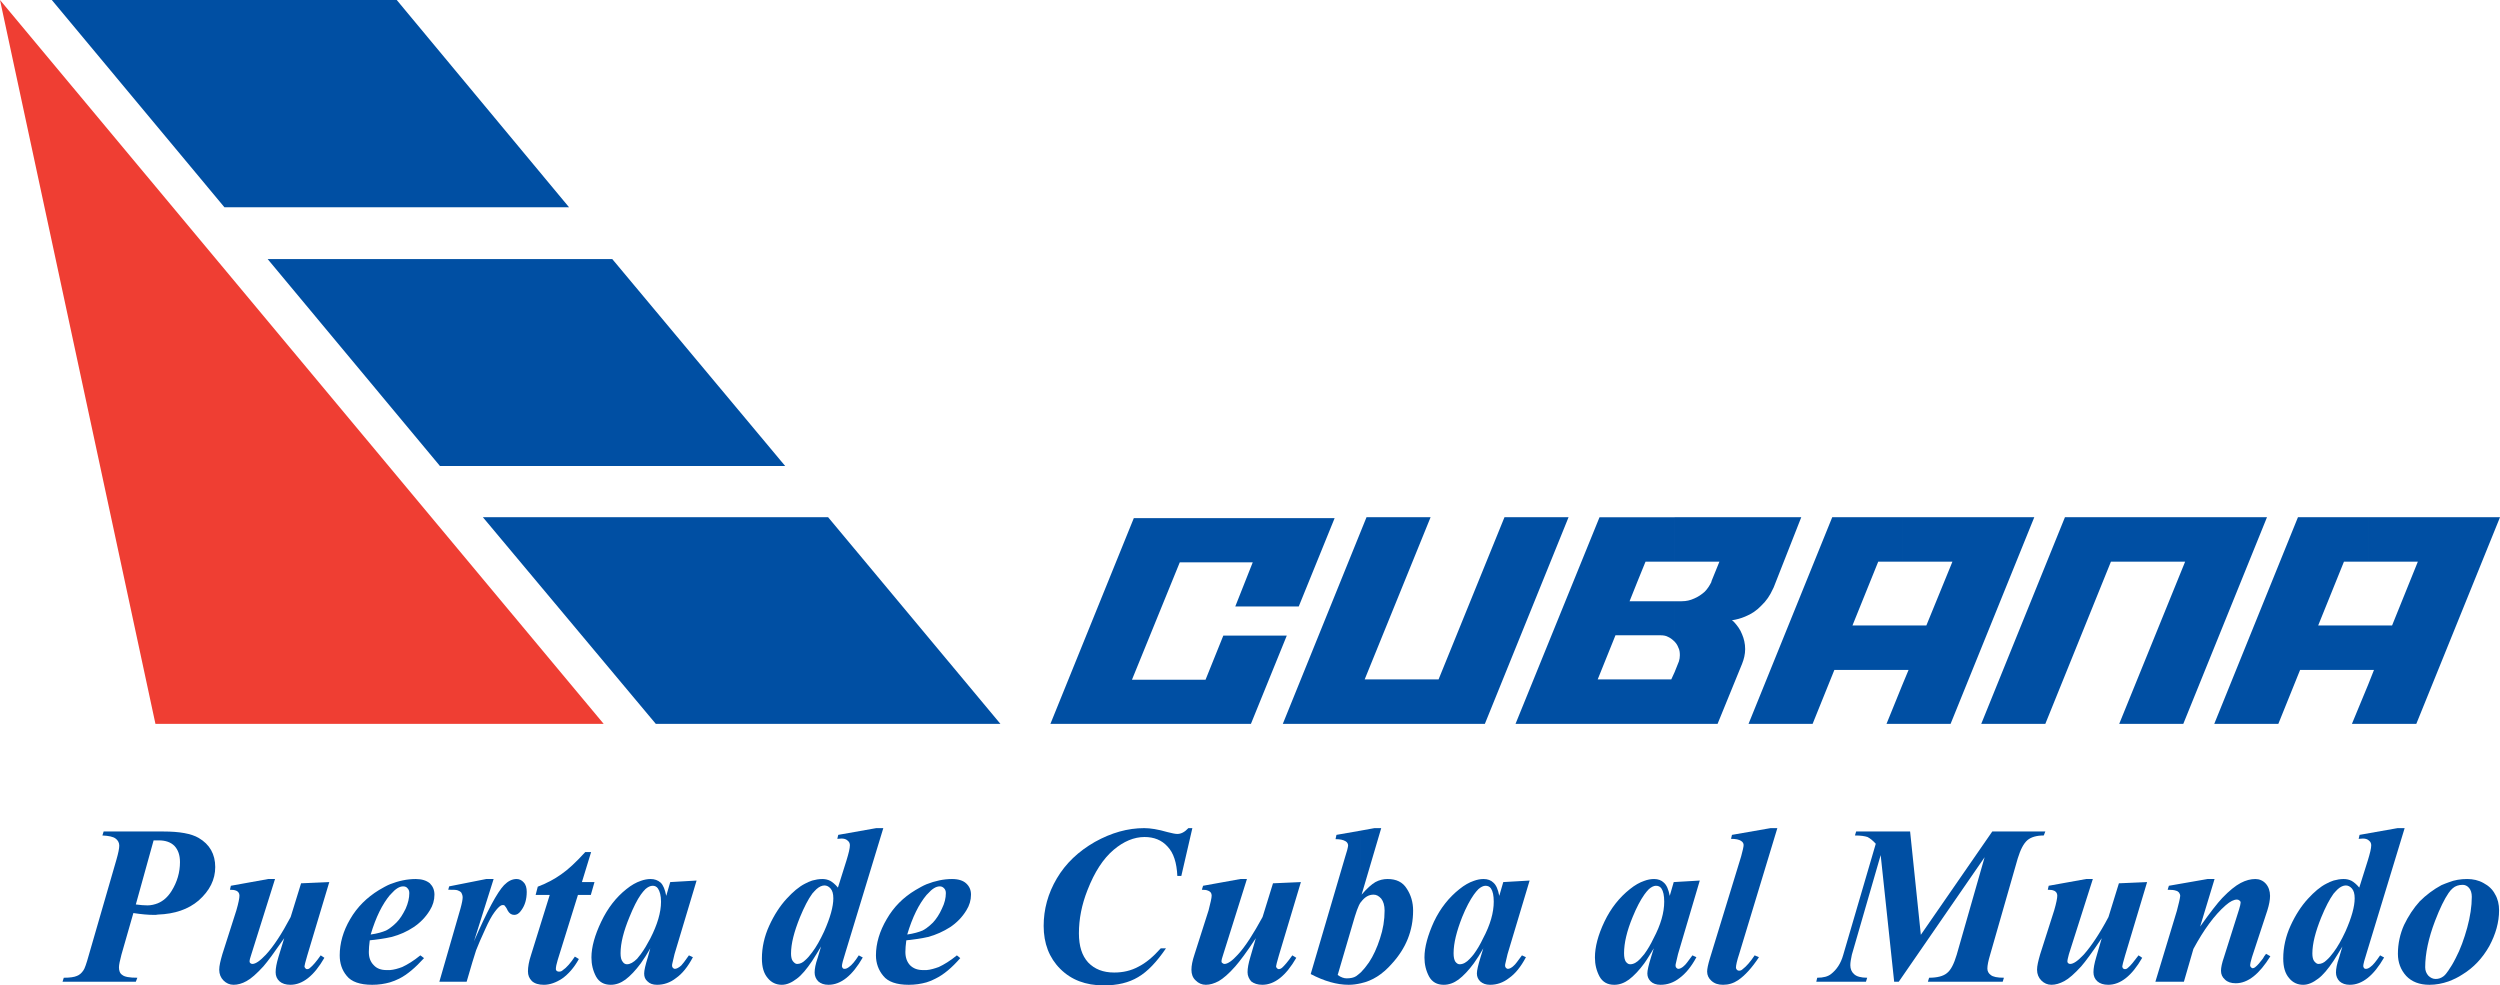
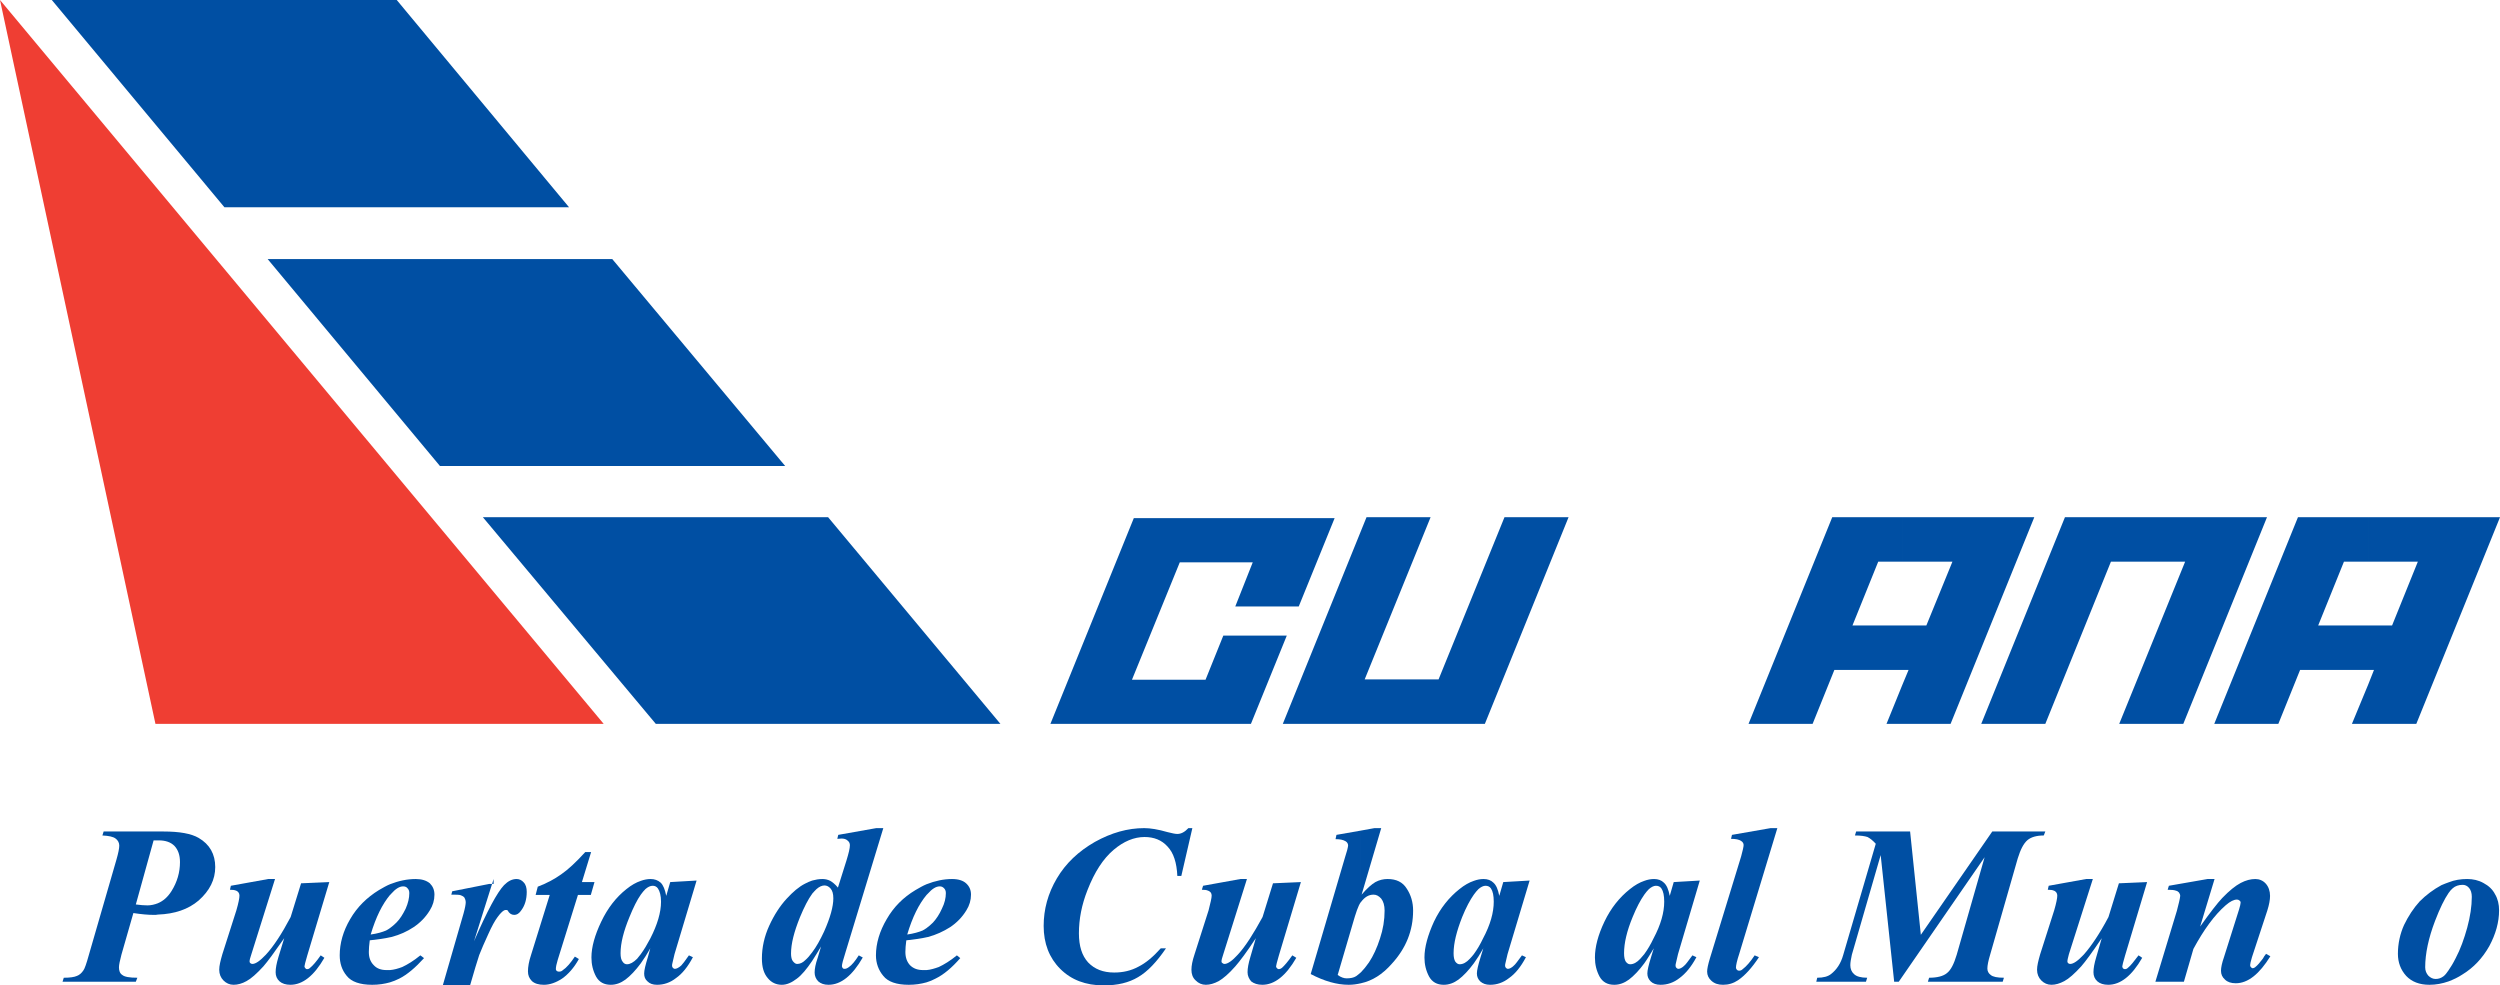
<svg xmlns="http://www.w3.org/2000/svg" version="1.1" id="graficos" x="0px" y="0px" width="587.088px" height="231.408px" viewBox="0 0 587.088 231.408" style="enable-background:new 0 0 587.088 231.408;" xml:space="preserve">
  <path style="fill-rule:evenodd;clip-rule:evenodd;fill:#004FA3;" d="M556.128,157.32h1.368l-1.368,3.456v9.216h11.304l19.656-48.528  h-30.96v10.44h11.664l-6.048,14.976h-5.616V157.32z M539.64,121.464l-19.656,48.528h15.048l5.112-12.672h15.984v-10.44h-11.736  l6.048-14.976h5.688v-10.44H539.64L539.64,121.464z M556.128,160.776v9.216h-3.816L556.128,160.776z" />
  <path style="fill-rule:evenodd;clip-rule:evenodd;fill:#004FA3;" d="M37.08,195.264h1.296c3.816,0,6.552,0.504,8.28,1.512  c2.592,1.512,3.888,3.816,3.888,6.84c0,2.952-1.296,5.544-3.888,7.848c-2.448,2.088-5.616,3.168-9.576,3.312v-2.664  c1.224-0.504,2.304-1.44,3.168-2.808c1.368-2.16,2.016-4.464,2.016-6.84c0-1.656-0.432-2.88-1.296-3.816  c-0.864-0.864-2.088-1.296-3.672-1.296c-0.072,0-0.144,0-0.216,0V195.264z M31.32,214.416l-2.808,9.792  c-0.36,1.368-0.576,2.376-0.576,2.952c0,0.792,0.216,1.44,0.792,1.8c0.504,0.432,1.656,0.648,3.528,0.648l-0.36,0.936H14.688  l0.288-0.936c1.44,0,2.448-0.144,3.096-0.432c0.576-0.216,1.08-0.648,1.512-1.296c0.288-0.36,0.72-1.584,1.296-3.672l6.48-22.392  c0.432-1.512,0.648-2.592,0.648-3.24s-0.288-1.224-0.864-1.656c-0.576-0.432-1.584-0.648-3.096-0.72l0.288-0.936H37.08v2.088  c-0.288,0-0.576,0-1.008,0L31.896,212.4c1.08,0.144,2.016,0.216,2.736,0.216c0.864,0,1.728-0.216,2.448-0.504v2.664  c-0.288,0.072-0.648,0.072-0.936,0.072C34.776,214.848,33.192,214.704,31.32,214.416z" />
  <path style="fill-rule:evenodd;clip-rule:evenodd;fill:#004FA3;" d="M64.584,206.424l-5.544,17.64  c-0.288,0.864-0.432,1.368-0.432,1.728c0,0.144,0.072,0.288,0.144,0.36c0.144,0.144,0.36,0.216,0.504,0.216  c0.792,0,1.8-0.72,3.168-2.16c1.872-2.016,3.816-5.04,5.832-8.856l2.448-7.92l6.624-0.288l-5.184,17.28  c-0.432,1.512-0.648,2.304-0.648,2.52c0,0.144,0.072,0.288,0.216,0.432c0.072,0.144,0.216,0.216,0.36,0.216  c0.288,0,0.504-0.072,0.72-0.288c0.648-0.504,1.512-1.512,2.52-2.952l0.864,0.576c-2.448,4.248-5.112,6.336-7.992,6.336  c-1.08,0-1.944-0.288-2.52-0.792c-0.648-0.576-0.936-1.296-0.936-2.16c0-0.936,0.216-2.088,0.648-3.528l1.368-4.464  c-2.304,3.312-3.888,5.472-4.896,6.624c-1.584,1.728-2.88,2.88-3.96,3.456c-1.008,0.576-2.088,0.864-3.024,0.864  s-1.728-0.36-2.376-1.008c-0.648-0.648-1.008-1.512-1.008-2.52c0-0.936,0.288-2.088,0.72-3.6l3.312-10.368  c0.504-1.728,0.72-2.88,0.72-3.456c0-0.288-0.072-0.504-0.216-0.72c-0.144-0.144-0.288-0.36-0.576-0.432  c-0.288-0.144-0.792-0.216-1.44-0.216l0.216-0.936L63,206.424H64.584z" />
  <path style="fill-rule:evenodd;clip-rule:evenodd;fill:#004FA3;" d="M91.584,227.808c0.936-0.072,1.944-0.36,2.88-0.72  c1.224-0.576,2.664-1.44,4.248-2.736L99.576,225c-2.016,2.232-3.96,3.888-5.832,4.824c-0.72,0.36-1.44,0.648-2.16,0.864V227.808  L91.584,227.808z M91.584,207.648c2.016-0.792,4.032-1.224,6.048-1.224c1.44,0,2.52,0.36,3.312,1.008  c0.72,0.72,1.08,1.584,1.08,2.664c0,1.296-0.36,2.52-1.08,3.672c-1.008,1.656-2.304,2.952-3.816,3.96  c-1.512,1.008-3.24,1.8-5.184,2.304c-0.072,0-0.216,0.072-0.36,0.072v-2.16c0.504-0.36,1.008-0.792,1.512-1.296  c0.864-0.864,1.512-1.944,2.16-3.24c0.576-1.296,0.864-2.52,0.864-3.672c0-0.504-0.144-0.864-0.432-1.152  c-0.216-0.288-0.576-0.432-1.008-0.432c-0.864,0-1.8,0.576-2.808,1.728c-0.072,0.144-0.216,0.216-0.288,0.288V207.648z   M86.832,220.824c-0.144,1.08-0.216,2.016-0.216,2.736c0,1.296,0.36,2.304,1.152,3.096c0.72,0.792,1.728,1.152,3.024,1.152  c0.288,0,0.504,0,0.792,0v2.88c-1.296,0.36-2.664,0.576-4.176,0.576c-2.88,0-4.896-0.72-5.976-2.088  c-1.152-1.368-1.656-3.024-1.656-4.824c0-2.808,0.792-5.688,2.448-8.496c1.656-2.88,3.96-5.112,6.768-6.84  c0.864-0.504,1.728-1.008,2.592-1.368v2.52c-1.8,2.16-3.312,5.184-4.536,9.288c1.584-0.216,2.736-0.576,3.6-0.936  c0.288-0.144,0.648-0.36,0.936-0.576v2.16C90.36,220.392,88.776,220.608,86.832,220.824z" />
-   <path style="fill-rule:evenodd;clip-rule:evenodd;fill:#004FA3;" d="M115.92,206.424l-4.608,14.616  c3.096-7.128,5.472-11.52,7.056-13.176c0.936-0.936,1.872-1.44,2.952-1.44c0.648,0,1.224,0.288,1.656,0.792  c0.504,0.504,0.72,1.296,0.72,2.232c0,1.728-0.432,3.168-1.224,4.248c-0.504,0.792-1.08,1.152-1.728,1.152  c-0.648,0-1.152-0.36-1.512-1.008c-0.288-0.648-0.576-1.008-0.72-1.152c-0.072-0.144-0.216-0.144-0.432-0.144  c-0.144,0-0.288,0-0.504,0.144c-0.36,0.216-0.864,0.72-1.44,1.512c-0.648,0.864-1.368,2.16-2.232,4.104  c-0.864,1.872-1.584,3.528-2.088,4.824c-0.432,1.368-1.224,3.816-2.232,7.416h-6.408l4.968-17.208  c0.36-1.296,0.504-2.16,0.504-2.592s-0.144-0.792-0.288-1.08c-0.216-0.288-0.504-0.432-0.864-0.576  c-0.36-0.144-1.152-0.144-2.232-0.144l0.216-0.792l8.712-1.728H115.92z" />
+   <path style="fill-rule:evenodd;clip-rule:evenodd;fill:#004FA3;" d="M115.92,206.424l-4.608,14.616  c3.096-7.128,5.472-11.52,7.056-13.176c0.936-0.936,1.872-1.44,2.952-1.44c0.648,0,1.224,0.288,1.656,0.792  c0.504,0.504,0.72,1.296,0.72,2.232c0,1.728-0.432,3.168-1.224,4.248c-0.504,0.792-1.08,1.152-1.728,1.152  c-0.648,0-1.152-0.36-1.512-1.008c-0.072-0.144-0.216-0.144-0.432-0.144  c-0.144,0-0.288,0-0.504,0.144c-0.36,0.216-0.864,0.72-1.44,1.512c-0.648,0.864-1.368,2.16-2.232,4.104  c-0.864,1.872-1.584,3.528-2.088,4.824c-0.432,1.368-1.224,3.816-2.232,7.416h-6.408l4.968-17.208  c0.36-1.296,0.504-2.16,0.504-2.592s-0.144-0.792-0.288-1.08c-0.216-0.288-0.504-0.432-0.864-0.576  c-0.36-0.144-1.152-0.144-2.232-0.144l0.216-0.792l8.712-1.728H115.92z" />
  <path style="fill-rule:evenodd;clip-rule:evenodd;fill:#004FA3;" d="M138.816,200.088l-2.16,7.056h2.952l-0.864,3.024h-3.024  l-4.752,15.264c-0.288,0.936-0.432,1.656-0.432,2.16c0,0.144,0.072,0.288,0.216,0.432c0.216,0.144,0.36,0.144,0.576,0.144  c0.288,0,0.576-0.072,0.864-0.36c0.864-0.576,1.8-1.656,2.808-3.168l0.936,0.576c-1.152,2.088-2.52,3.6-3.96,4.608  c-1.44,0.936-2.88,1.44-4.248,1.44c-1.224,0-2.16-0.288-2.808-0.864c-0.648-0.648-0.936-1.368-0.936-2.304  c0-1.008,0.216-2.304,0.72-3.816l4.392-14.112h-3.312l0.504-1.944c2.088-0.792,3.96-1.8,5.472-2.88  c1.584-1.08,3.456-2.808,5.688-5.256H138.816z" />
  <path style="fill-rule:evenodd;clip-rule:evenodd;fill:#004FA3;" d="M163.584,206.784l-5.184,17.28l-0.504,2.16  c-0.072,0.216-0.072,0.432-0.072,0.576c0,0.216,0.072,0.36,0.216,0.504s0.288,0.216,0.432,0.216c0.36,0,0.864-0.216,1.512-0.792  c0.216-0.216,0.864-1.008,1.8-2.376l0.936,0.432c-1.224,2.304-2.52,3.888-3.96,4.896c-1.368,1.08-2.88,1.584-4.464,1.584  c-1.008,0-1.728-0.288-2.232-0.792c-0.576-0.504-0.792-1.08-0.792-1.872c0-0.72,0.288-1.944,0.864-3.816l0.576-2.088  c-0.72,1.296-1.512,2.52-2.232,3.528v-2.16c0.792-1.08,1.512-2.304,2.232-3.672c1.656-3.24,2.52-6.12,2.52-8.64  c0-1.44-0.288-2.448-0.72-3.096c-0.288-0.432-0.72-0.648-1.224-0.648c-0.576,0-1.152,0.288-1.728,0.792  c-0.36,0.36-0.72,0.792-1.08,1.296v-3.24c0.792-0.288,1.584-0.432,2.304-0.432c0.936,0,1.728,0.288,2.376,0.864  c0.576,0.576,1.008,1.584,1.296,3.096l0.936-3.24L163.584,206.784z M150.48,226.224c-1.224,1.656-2.448,2.952-3.6,3.816  c-1.08,0.792-2.232,1.224-3.456,1.224c-1.584,0-2.736-0.648-3.456-1.944c-0.72-1.368-1.08-2.808-1.08-4.464  c0-2.448,0.792-5.256,2.304-8.424s3.456-5.688,5.904-7.632c1.152-0.936,2.304-1.584,3.384-1.944v3.24  c-0.864,1.224-1.728,2.952-2.664,5.256c-1.368,3.312-2.088,6.12-2.088,8.496c0,0.936,0.144,1.584,0.504,2.016  c0.288,0.432,0.648,0.576,1.008,0.576c0.72,0,1.512-0.432,2.376-1.296c0.288-0.36,0.576-0.72,0.864-1.08V226.224z" />
  <path style="fill-rule:evenodd;clip-rule:evenodd;fill:#004FA3;" d="M207.432,194.472l-8.856,29.088  c-0.576,1.8-0.864,2.88-0.864,3.312c0,0.144,0.072,0.36,0.216,0.504c0.144,0.144,0.288,0.144,0.432,0.144  c0.288,0,0.648-0.144,1.008-0.432c0.648-0.432,1.44-1.368,2.304-2.736l0.936,0.504c-2.448,4.248-5.112,6.408-8.064,6.408  c-1.008,0-1.8-0.288-2.376-0.792c-0.576-0.576-0.864-1.296-0.864-2.088c0-0.864,0.216-2.016,0.72-3.456l0.792-2.664  c-0.72,1.224-1.44,2.376-2.088,3.384v-2.016c0.936-1.224,1.872-2.88,2.808-4.896c1.44-3.24,2.16-5.832,2.16-7.776  c0-1.08-0.216-1.8-0.648-2.304s-0.936-0.72-1.44-0.72c-0.576,0-1.224,0.288-1.872,0.864c-0.288,0.288-0.648,0.648-1.008,1.08v-3.096  c0.792-0.216,1.584-0.36,2.376-0.36c0.72,0,1.296,0.144,1.872,0.432c0.504,0.288,1.152,0.792,1.8,1.584l2.016-6.408  c0.504-1.656,0.792-2.808,0.792-3.528c0-0.432-0.144-0.792-0.504-1.08c-0.36-0.36-0.864-0.504-1.44-0.504  c-0.288,0-0.648,0.072-1.008,0.072l0.216-0.936l8.928-1.584H207.432z M190.728,225.648c-1.296,1.944-2.52,3.384-3.6,4.176  c-1.224,0.936-2.376,1.44-3.528,1.44c-1.296,0-2.448-0.504-3.312-1.584c-0.936-1.08-1.368-2.592-1.368-4.608  c0-2.592,0.576-5.184,1.728-7.704s2.52-4.608,4.032-6.264c1.512-1.656,2.952-2.88,4.392-3.6c0.504-0.288,1.08-0.504,1.656-0.72  v3.096c-0.936,1.296-1.872,3.096-2.88,5.544c-1.368,3.384-2.088,6.192-2.088,8.496c0,0.792,0.144,1.44,0.432,1.8  c0.36,0.432,0.648,0.648,1.008,0.648c0.648,0,1.296-0.288,1.872-0.864c0.576-0.504,1.08-1.08,1.656-1.872V225.648z" />
  <path style="fill-rule:evenodd;clip-rule:evenodd;fill:#004FA3;" d="M217.584,227.808c0.936-0.072,1.872-0.36,2.88-0.72  c1.224-0.576,2.664-1.44,4.248-2.736l0.792,0.648c-1.944,2.232-3.888,3.888-5.832,4.824c-0.648,0.36-1.368,0.648-2.088,0.864  V227.808L217.584,227.808z M217.584,207.648c2.016-0.792,4.032-1.224,5.976-1.224c1.512,0,2.592,0.36,3.312,1.008  c0.792,0.72,1.152,1.584,1.152,2.664c0,1.296-0.36,2.52-1.08,3.672c-1.008,1.656-2.304,2.952-3.816,3.96  c-1.584,1.008-3.312,1.8-5.184,2.304c-0.144,0-0.216,0.072-0.36,0.072v-2.16c0.504-0.36,1.008-0.792,1.512-1.296  c0.792-0.864,1.512-1.944,2.088-3.24c0.648-1.296,0.936-2.52,0.936-3.672c0-0.504-0.144-0.864-0.432-1.152s-0.576-0.432-1.008-0.432  c-0.864,0-1.8,0.576-2.808,1.728c-0.144,0.144-0.216,0.216-0.288,0.288V207.648z M212.832,220.824  c-0.144,1.08-0.216,2.016-0.216,2.736c0,1.296,0.36,2.304,1.08,3.096c0.792,0.792,1.8,1.152,3.096,1.152c0.216,0,0.504,0,0.792,0  v2.88c-1.296,0.36-2.664,0.576-4.176,0.576c-2.88,0-4.896-0.72-5.976-2.088c-1.152-1.368-1.728-3.024-1.728-4.824  c0-2.808,0.864-5.688,2.52-8.496c1.656-2.88,3.888-5.112,6.768-6.84c0.864-0.504,1.728-1.008,2.592-1.368v2.52  c-1.8,2.16-3.312,5.184-4.536,9.288c1.512-0.216,2.736-0.576,3.6-0.936c0.288-0.144,0.648-0.36,0.936-0.576v2.16  C216.36,220.392,214.776,220.608,212.832,220.824z" />
  <path style="fill-rule:evenodd;clip-rule:evenodd;fill:#004FA3;" d="M280.008,194.472l-2.592,11.232h-0.936  c-0.144-3.096-0.864-5.4-2.304-6.912c-1.368-1.512-3.168-2.232-5.4-2.232c-2.448,0-4.896,1.008-7.272,3.024  c-2.448,2.088-4.464,5.184-6.12,9.432c-1.368,3.456-2.016,6.84-2.016,10.152c0,3.024,0.72,5.256,2.16,6.84  c1.512,1.584,3.528,2.376,6.12,2.376c2.088,0,3.96-0.432,5.688-1.368c1.728-0.864,3.456-2.304,5.256-4.32h1.224  c-2.16,3.168-4.32,5.472-6.552,6.768c-2.16,1.296-4.824,1.944-8.064,1.944c-4.248,0-7.632-1.296-10.224-3.888  c-2.592-2.592-3.888-5.976-3.888-10.08c0-3.888,1.008-7.632,3.096-11.16c2.088-3.528,5.04-6.336,8.928-8.568  c3.888-2.16,7.704-3.24,11.592-3.24c1.44,0,3.24,0.288,5.472,0.936c1.08,0.288,1.872,0.432,2.304,0.432  c0.864,0,1.728-0.432,2.592-1.368H280.008z" />
  <path style="fill-rule:evenodd;clip-rule:evenodd;fill:#004FA3;" d="M292.824,206.424l-5.544,17.64  c-0.288,0.864-0.432,1.368-0.432,1.728c0,0.144,0.072,0.288,0.216,0.36c0.144,0.144,0.288,0.216,0.504,0.216  c0.72,0,1.8-0.72,3.096-2.16c1.872-2.016,3.744-5.04,5.832-8.856l2.448-7.92l6.552-0.288l-5.184,17.28  c-0.432,1.512-0.648,2.304-0.648,2.52c0,0.144,0.072,0.288,0.216,0.432s0.288,0.216,0.432,0.216c0.216,0,0.432-0.072,0.72-0.288  c0.576-0.504,1.44-1.512,2.448-2.952l0.936,0.576c-2.448,4.248-5.112,6.336-7.992,6.336c-1.08,0-1.944-0.288-2.592-0.792  c-0.504-0.576-0.864-1.296-0.864-2.16c0-0.936,0.216-2.088,0.648-3.528l1.296-4.464c-2.16,3.312-3.816,5.472-4.824,6.624  c-1.512,1.728-2.88,2.88-3.888,3.456c-1.08,0.576-2.088,0.864-3.024,0.864s-1.728-0.36-2.376-1.008  c-0.72-0.648-1.008-1.512-1.008-2.52c0-0.936,0.216-2.088,0.72-3.6l3.312-10.368c0.432-1.728,0.72-2.88,0.72-3.456  c0-0.288-0.072-0.504-0.216-0.72c-0.144-0.144-0.36-0.36-0.648-0.432c-0.288-0.144-0.72-0.216-1.44-0.216l0.288-0.936l8.784-1.584  H292.824z" />
  <path style="fill-rule:evenodd;clip-rule:evenodd;fill:#004FA3;" d="M324.36,194.472l-4.608,15.624  c1.296-1.512,2.376-2.448,3.24-2.952c0.936-0.504,1.872-0.72,2.88-0.72c2.016,0,3.528,0.72,4.464,2.232  c1.008,1.512,1.512,3.24,1.512,5.184c0,4.68-1.656,8.856-5.04,12.528c-2.16,2.448-4.536,3.96-7.2,4.536v-2.592  c0.576-0.576,1.224-1.368,1.872-2.304c1.008-1.512,1.872-3.384,2.592-5.616c0.72-2.16,1.08-4.32,1.08-6.552  c0-1.224-0.288-2.16-0.792-2.808c-0.576-0.648-1.152-0.936-1.8-0.936c-1.152,0-2.088,0.576-2.952,1.728v-16.776l3.168-0.576H324.36z   M319.608,230.904c-0.936,0.216-1.872,0.36-2.88,0.36c-2.808,0-5.76-0.864-8.928-2.52l8.064-27.432  c0.432-1.296,0.648-2.16,0.72-2.736c0-0.432-0.216-0.792-0.576-1.008c-0.576-0.36-1.368-0.504-2.376-0.504l0.216-1.008l5.76-1.008  v16.776l-0.072,0.072c-0.576,0.792-1.152,2.52-1.872,5.04l-3.528,12.024c0.792,0.576,1.512,0.792,2.088,0.792  c0.936,0,1.656-0.144,2.232-0.504c0.36-0.288,0.792-0.576,1.152-0.936V230.904z" />
  <path style="fill-rule:evenodd;clip-rule:evenodd;fill:#004FA3;" d="M359.208,206.784l-5.184,17.28l-0.504,2.16  c-0.072,0.216-0.072,0.432-0.072,0.576c0,0.216,0.072,0.36,0.216,0.504s0.288,0.216,0.432,0.216c0.36,0,0.864-0.216,1.44-0.792  c0.288-0.216,0.864-1.008,1.872-2.376l0.936,0.432c-1.224,2.304-2.52,3.888-3.96,4.896c-1.368,1.08-2.88,1.584-4.464,1.584  c-1.008,0-1.728-0.288-2.304-0.792c-0.504-0.504-0.792-1.08-0.792-1.872c0-0.72,0.288-1.944,0.864-3.816l0.648-2.088  c-0.72,1.296-1.512,2.52-2.232,3.528v-2.16c0.792-1.08,1.512-2.304,2.16-3.672c1.728-3.24,2.52-6.12,2.52-8.64  c0-1.44-0.216-2.448-0.648-3.096c-0.288-0.432-0.72-0.648-1.296-0.648c-0.504,0-1.08,0.288-1.656,0.792  c-0.36,0.36-0.72,0.792-1.08,1.296v-3.24c0.792-0.288,1.512-0.432,2.304-0.432c0.936,0,1.728,0.288,2.304,0.864  c0.648,0.576,1.08,1.584,1.368,3.096l0.936-3.24L359.208,206.784z M346.104,226.224c-1.224,1.656-2.448,2.952-3.6,3.816  c-1.08,0.792-2.232,1.224-3.456,1.224c-1.584,0-2.736-0.648-3.456-1.944c-0.72-1.368-1.08-2.808-1.08-4.464  c0-2.448,0.792-5.256,2.232-8.424c1.512-3.168,3.528-5.688,5.976-7.632c1.152-0.936,2.304-1.584,3.384-1.944v3.24  c-0.864,1.224-1.8,2.952-2.736,5.256c-1.296,3.312-2.016,6.12-2.016,8.496c0,0.936,0.144,1.584,0.432,2.016  c0.36,0.432,0.648,0.576,1.008,0.576c0.792,0,1.584-0.432,2.376-1.296c0.36-0.36,0.648-0.72,0.936-1.08V226.224z" />
  <path style="fill-rule:evenodd;clip-rule:evenodd;fill:#004FA3;" d="M399.168,206.784l-5.112,17.28l-0.504,2.16  c-0.072,0.216-0.072,0.432-0.072,0.576c0,0.216,0.072,0.36,0.216,0.504s0.288,0.216,0.432,0.216c0.36,0,0.864-0.216,1.44-0.792  c0.288-0.216,0.864-1.008,1.872-2.376l0.936,0.432c-1.224,2.304-2.592,3.888-3.96,4.896c-1.368,1.08-2.88,1.584-4.464,1.584  c-1.008,0-1.8-0.288-2.304-0.792s-0.792-1.08-0.792-1.872c0-0.72,0.288-1.944,0.864-3.816l0.648-2.088  c-0.792,1.296-1.512,2.52-2.232,3.528v-2.16c0.792-1.08,1.512-2.304,2.16-3.672c1.728-3.24,2.52-6.12,2.52-8.64  c0-1.44-0.216-2.448-0.648-3.096c-0.288-0.432-0.72-0.648-1.296-0.648c-0.504,0-1.08,0.288-1.656,0.792  c-0.36,0.36-0.72,0.792-1.08,1.296v-3.24c0.792-0.288,1.512-0.432,2.304-0.432c0.936,0,1.728,0.288,2.304,0.864  c0.648,0.576,1.08,1.584,1.368,3.096l0.936-3.24L399.168,206.784z M386.136,226.224c-1.224,1.656-2.448,2.952-3.6,3.816  c-1.08,0.792-2.232,1.224-3.456,1.224c-1.584,0-2.736-0.648-3.456-1.944c-0.72-1.368-1.08-2.808-1.08-4.464  c0-2.448,0.72-5.256,2.232-8.424c1.512-3.168,3.528-5.688,5.976-7.632c1.152-0.936,2.304-1.584,3.384-1.944v3.24  c-0.864,1.224-1.8,2.952-2.736,5.256c-1.368,3.312-2.016,6.12-2.016,8.496c0,0.936,0.144,1.584,0.432,2.016  c0.36,0.432,0.648,0.576,1.008,0.576c0.792,0,1.584-0.432,2.376-1.296c0.288-0.36,0.648-0.72,0.936-1.08V226.224z" />
  <path style="fill-rule:evenodd;clip-rule:evenodd;fill:#004FA3;" d="M417.384,194.472l-8.928,29.448  c-0.576,1.728-0.792,2.808-0.792,3.312c0,0.144,0.072,0.36,0.216,0.504c0.144,0.144,0.288,0.216,0.504,0.216  c0.288,0,0.576-0.072,0.864-0.36c0.864-0.648,1.8-1.728,2.808-3.24l1.008,0.432c-1.656,2.52-3.312,4.32-4.896,5.4  c-1.08,0.72-2.232,1.08-3.528,1.08c-1.152,0-2.016-0.288-2.736-0.936c-0.648-0.576-1.008-1.296-1.008-2.16  c0-0.648,0.216-1.656,0.648-3.096l7.344-23.976c0.36-1.368,0.576-2.232,0.576-2.664c0-0.36-0.216-0.72-0.576-0.936  c-0.504-0.36-1.296-0.504-2.376-0.504l0.216-0.936l9.072-1.584H417.384z" />
  <path style="fill-rule:evenodd;clip-rule:evenodd;fill:#004FA3;" d="M448.56,195.264l2.52,24.264l16.776-24.264h12.456l-0.36,0.936  c-1.656,0-2.952,0.36-3.816,1.08c-0.936,0.792-1.656,2.232-2.304,4.32l-6.48,22.608c-0.432,1.44-0.648,2.52-0.648,3.24  c0,0.648,0.288,1.152,0.792,1.512c0.504,0.432,1.512,0.648,3.096,0.648l-0.288,0.936h-17.568l0.288-0.936  c1.872,0,3.312-0.36,4.176-1.08c0.936-0.72,1.656-2.16,2.304-4.32l6.552-22.896l-20.16,29.232h-1.08l-3.168-29.736l-6.768,23.4  c-0.216,1.008-0.36,1.8-0.36,2.448c0,0.864,0.288,1.584,0.864,2.088c0.576,0.576,1.656,0.864,3.096,0.864l-0.288,0.936h-11.664  l0.216-0.936c1.44,0,2.52-0.288,3.24-0.864c1.296-1.008,2.304-2.448,2.88-4.536l7.632-26.064c-0.72-0.792-1.368-1.296-1.944-1.584  c-0.648-0.216-1.584-0.36-2.952-0.36l0.288-0.936H448.56z" />
  <path style="fill-rule:evenodd;clip-rule:evenodd;fill:#004FA3;" d="M491.472,206.424l-5.616,17.64  c-0.216,0.864-0.36,1.368-0.36,1.728c0,0.144,0.072,0.288,0.144,0.36c0.144,0.144,0.288,0.216,0.504,0.216  c0.792,0,1.8-0.72,3.168-2.16c1.8-2.016,3.816-5.04,5.832-8.856l2.448-7.92l6.624-0.288l-5.184,17.28  c-0.432,1.512-0.648,2.304-0.648,2.52c0,0.144,0.072,0.288,0.144,0.432c0.144,0.144,0.288,0.216,0.432,0.216  c0.288,0,0.504-0.072,0.72-0.288c0.648-0.504,1.44-1.512,2.521-2.952l0.864,0.576c-2.448,4.248-5.112,6.336-7.992,6.336  c-1.08,0-1.944-0.288-2.52-0.792c-0.648-0.576-0.936-1.296-0.936-2.16c0-0.936,0.216-2.088,0.648-3.528l1.296-4.464  c-2.232,3.312-3.816,5.472-4.824,6.624c-1.584,1.728-2.88,2.88-3.96,3.456c-1.08,0.576-2.088,0.864-3.024,0.864  s-1.728-0.36-2.376-1.008c-0.648-0.648-1.008-1.512-1.008-2.52c0-0.936,0.288-2.088,0.72-3.6l3.312-10.368  c0.504-1.728,0.72-2.88,0.72-3.456c0-0.288-0.072-0.504-0.216-0.72c-0.144-0.144-0.288-0.36-0.576-0.432  c-0.288-0.144-0.792-0.216-1.44-0.216l0.216-0.936l8.784-1.584H491.472z" />
  <path style="fill-rule:evenodd;clip-rule:evenodd;fill:#004FA3;" d="M520.056,206.424l-3.384,11.16  c2.304-3.24,4.032-5.472,5.184-6.696c1.656-1.728,3.096-2.88,4.32-3.528c1.224-0.648,2.376-0.936,3.456-0.936  c0.936,0,1.8,0.36,2.448,1.08c0.648,0.72,1.008,1.728,1.008,2.88c0,0.936-0.216,2.088-0.648,3.456l-3.6,10.944  c-0.288,1.008-0.432,1.584-0.432,1.872c0,0.216,0.072,0.36,0.216,0.504s0.288,0.216,0.36,0.216c0.216,0,0.36-0.072,0.576-0.216  c0.648-0.504,1.224-1.224,1.872-2.088c0.144-0.288,0.36-0.648,0.72-1.08l1.008,0.576c-2.592,4.176-5.256,6.336-8.136,6.336  c-1.08,0-1.944-0.288-2.52-0.864c-0.648-0.576-0.936-1.224-0.936-2.088c0-0.72,0.216-1.8,0.72-3.24l3.528-11.16  c0.216-0.72,0.36-1.296,0.36-1.584c0-0.216-0.072-0.36-0.288-0.504c-0.144-0.144-0.36-0.216-0.576-0.216  c-0.72,0-1.584,0.432-2.592,1.296c-2.664,2.304-5.184,5.76-7.632,10.296l-2.232,7.704h-6.696l5.04-16.632  c0.432-1.656,0.72-2.808,0.792-3.528c0-0.288-0.145-0.576-0.288-0.792c-0.144-0.144-0.36-0.36-0.72-0.432  c-0.36-0.144-1.008-0.216-1.944-0.216l0.288-0.936l9.072-1.584H520.056z" />
-   <path style="fill-rule:evenodd;clip-rule:evenodd;fill:#004FA3;" d="M564.696,194.472l-8.856,29.088  c-0.576,1.8-0.864,2.88-0.864,3.312c0,0.144,0.072,0.36,0.216,0.504s0.288,0.144,0.432,0.144c0.288,0,0.648-0.144,1.008-0.432  c0.648-0.432,1.368-1.368,2.304-2.736l0.936,0.504c-2.448,4.248-5.112,6.408-8.064,6.408c-1.008,0-1.8-0.288-2.376-0.792  c-0.576-0.576-0.864-1.296-0.864-2.088c0-0.864,0.216-2.016,0.72-3.456l0.792-2.664c-0.72,1.224-1.44,2.376-2.088,3.384v-2.016  c0.936-1.224,1.872-2.88,2.808-4.896c1.44-3.24,2.16-5.832,2.16-7.776c0-1.08-0.216-1.8-0.648-2.304s-0.936-0.72-1.44-0.72  c-0.576,0-1.224,0.288-1.872,0.864c-0.288,0.288-0.648,0.648-1.008,1.08v-3.096c0.792-0.216,1.584-0.36,2.376-0.36  c0.72,0,1.296,0.144,1.872,0.432c0.504,0.288,1.152,0.792,1.8,1.584l2.016-6.408c0.504-1.656,0.792-2.808,0.792-3.528  c0-0.432-0.144-0.792-0.504-1.08c-0.36-0.36-0.864-0.504-1.44-0.504c-0.288,0-0.648,0.072-1.008,0.072l0.216-0.936l8.928-1.584  H564.696z M547.992,225.648c-1.296,1.944-2.521,3.384-3.6,4.176c-1.224,0.936-2.376,1.44-3.528,1.44  c-1.296,0-2.448-0.504-3.312-1.584c-0.936-1.08-1.368-2.592-1.368-4.608c0-2.592,0.576-5.184,1.728-7.704  c1.152-2.52,2.52-4.608,4.032-6.264c1.512-1.656,2.952-2.88,4.392-3.6c0.504-0.288,1.08-0.504,1.656-0.72v3.096  c-0.937,1.296-1.872,3.096-2.88,5.544c-1.368,3.384-2.088,6.192-2.088,8.496c0,0.792,0.144,1.44,0.432,1.8  c0.36,0.432,0.648,0.648,1.008,0.648c0.648,0,1.296-0.288,1.872-0.864c0.576-0.504,1.08-1.08,1.656-1.872V225.648z" />
  <path style="fill-rule:evenodd;clip-rule:evenodd;fill:#004FA3;" d="M579.384,206.424c1.368,0,2.664,0.288,3.816,0.936  c1.224,0.648,2.16,1.512,2.736,2.664c0.648,1.08,0.936,2.376,0.936,3.744c0,2.808-0.792,5.616-2.304,8.424  c-1.584,2.808-3.672,5.04-6.264,6.624c-1.08,0.72-2.16,1.224-3.312,1.656v-2.592c0.504-0.72,1.08-1.656,1.656-2.808  c1.152-2.16,2.016-4.608,2.736-7.2c0.72-2.664,1.08-5.04,1.08-7.272c0-0.864-0.216-1.584-0.648-2.088s-0.936-0.72-1.512-0.72  c-0.936,0-1.728,0.288-2.304,0.792c-0.36,0.288-0.648,0.648-1.008,1.152v-2.52C576.432,206.64,577.872,206.424,579.384,206.424z   M574.992,230.472c-1.44,0.504-2.952,0.792-4.464,0.792c-2.376,0-4.176-0.72-5.472-2.088c-1.296-1.44-1.944-3.168-1.944-5.184  c0-2.376,0.504-4.68,1.44-6.768c1.008-2.088,2.232-3.96,3.672-5.544c1.512-1.512,3.24-2.808,5.112-3.816  c0.576-0.216,1.152-0.504,1.656-0.648v2.52c-0.937,1.368-2.016,3.528-3.168,6.552c-1.512,3.96-2.304,7.632-2.304,10.872  c0,0.792,0.288,1.44,0.72,1.944c0.504,0.504,1.08,0.792,1.728,0.792c0.72,0,1.296-0.216,1.872-0.648  c0.36-0.288,0.72-0.72,1.152-1.368V230.472z" />
  <polygon style="fill-rule:evenodd;clip-rule:evenodd;fill:#EF3E33;" points="0,0 36.504,169.992 141.768,169.992 " />
  <polygon style="fill-rule:evenodd;clip-rule:evenodd;fill:#004FA3;" points="12.168,0 52.704,48.672 133.632,48.672 93.168,0 " />
  <polygon style="fill-rule:evenodd;clip-rule:evenodd;fill:#004FA3;" points="113.4,121.464 154.008,169.992 234.936,169.992   194.472,121.464 " />
  <polygon style="fill-rule:evenodd;clip-rule:evenodd;fill:#004FA3;" points="62.856,60.84 103.32,109.44 184.392,109.44   143.784,60.84 " />
  <polygon style="fill-rule:evenodd;clip-rule:evenodd;fill:#004FA3;" points="294.192,132.048 290.088,142.416 304.992,142.416   313.416,121.68 266.256,121.68 246.672,169.992 293.76,169.992 302.184,149.256 287.28,149.256 283.104,159.624 265.824,159.624   277.056,132.048 " />
  <polygon style="fill-rule:evenodd;clip-rule:evenodd;fill:#004FA3;" points="335.952,121.464 320.472,159.552 337.824,159.552   353.304,121.464 368.352,121.464 348.696,169.992 301.248,169.992 320.904,121.464 " />
  <polygon style="fill-rule:evenodd;clip-rule:evenodd;fill:#004FA3;" points="497.664,169.992 513.144,131.904 495.72,131.904   480.312,169.992 465.264,169.992 484.92,121.464 532.368,121.464 512.712,169.992 " />
  <g>
-     <path style="fill-rule:evenodd;clip-rule:evenodd;fill:#004FA3;" d="M394.92,141.192c1.08,0,2.016-0.216,2.952-0.648   c0.864-0.36,1.728-0.936,2.448-1.584c0.648-0.648,1.152-1.44,1.584-2.304v-0.144l1.872-4.608h-10.512v-10.44H423l-6.48,16.488   c-0.072,0.144-0.144,0.288-0.216,0.432c-0.648,1.44-1.512,2.736-2.664,3.816c-1.08,1.152-2.376,2.016-3.816,2.592   c-1.008,0.432-2.088,0.72-3.096,0.864c0.144,0.144,0.36,0.288,0.504,0.432c0.72,0.792,1.44,1.728,1.872,2.88   c0.432,1.008,0.72,2.16,0.72,3.456c0,1.224-0.288,2.376-0.72,3.456l-5.76,14.112h-10.08v-12.168l1.008-2.52   c0.144-0.504,0.216-0.936,0.216-1.44c0-0.648-0.072-1.296-0.36-1.8c-0.216-0.576-0.504-1.008-0.864-1.368v-9.504H394.92z    M393.264,131.904h-6.84l-1.872,4.608l-1.872,4.68h8.712h1.872v9.504l-0.072-0.072l0,0c0-0.072,0-0.072-0.072-0.072   c-0.432-0.432-0.936-0.792-1.44-1.008c-0.504-0.288-1.152-0.36-1.8-0.36h-10.512l-4.176,10.368h17.28l0.792-1.728v12.168h-37.368   l19.728-48.528h17.64V131.904z" />
-   </g>
+     </g>
  <path style="fill-rule:evenodd;clip-rule:evenodd;fill:#004FA3;" d="M446.76,157.32h1.44l-1.44,3.456v9.216h11.304l19.656-48.528  h-30.96v10.44h11.736l-6.12,14.976h-5.616V157.32z M430.272,121.464l-19.656,48.528h15.048l5.112-12.672h15.984v-10.44h-11.736  l6.048-14.976h5.688v-10.44H430.272L430.272,121.464z M446.76,160.776v9.216h-3.744L446.76,160.776z" />
</svg>